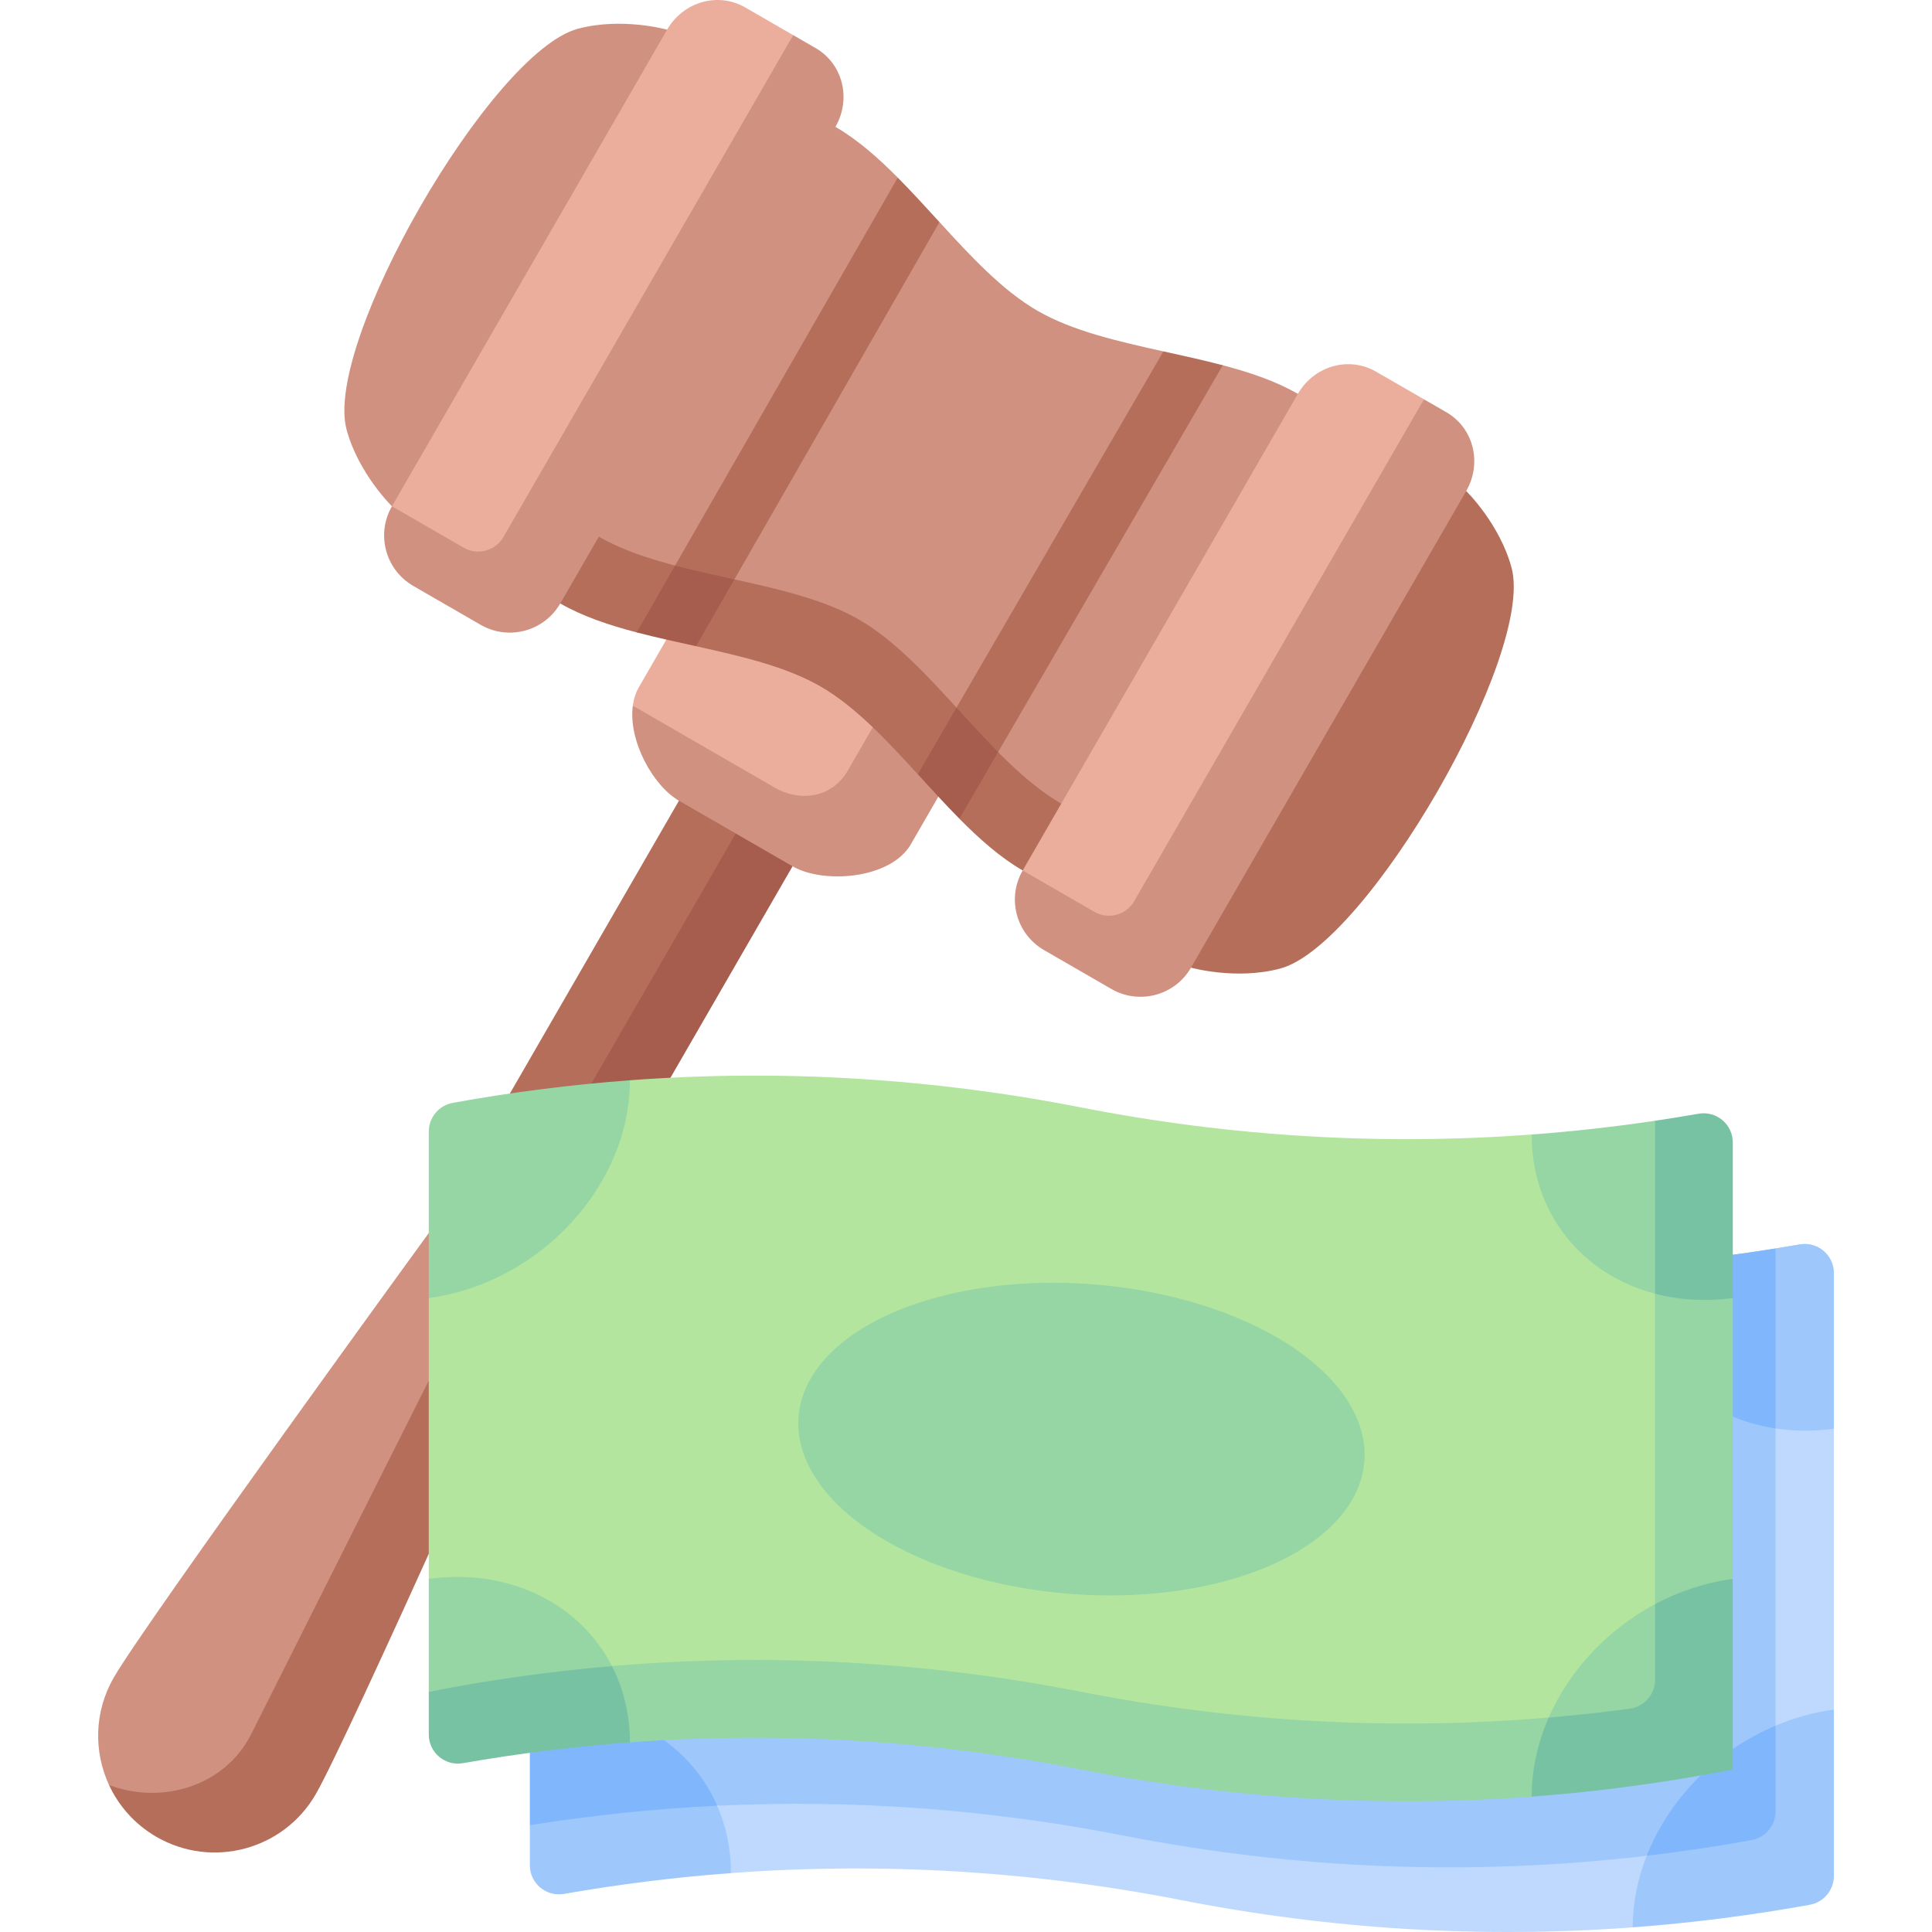
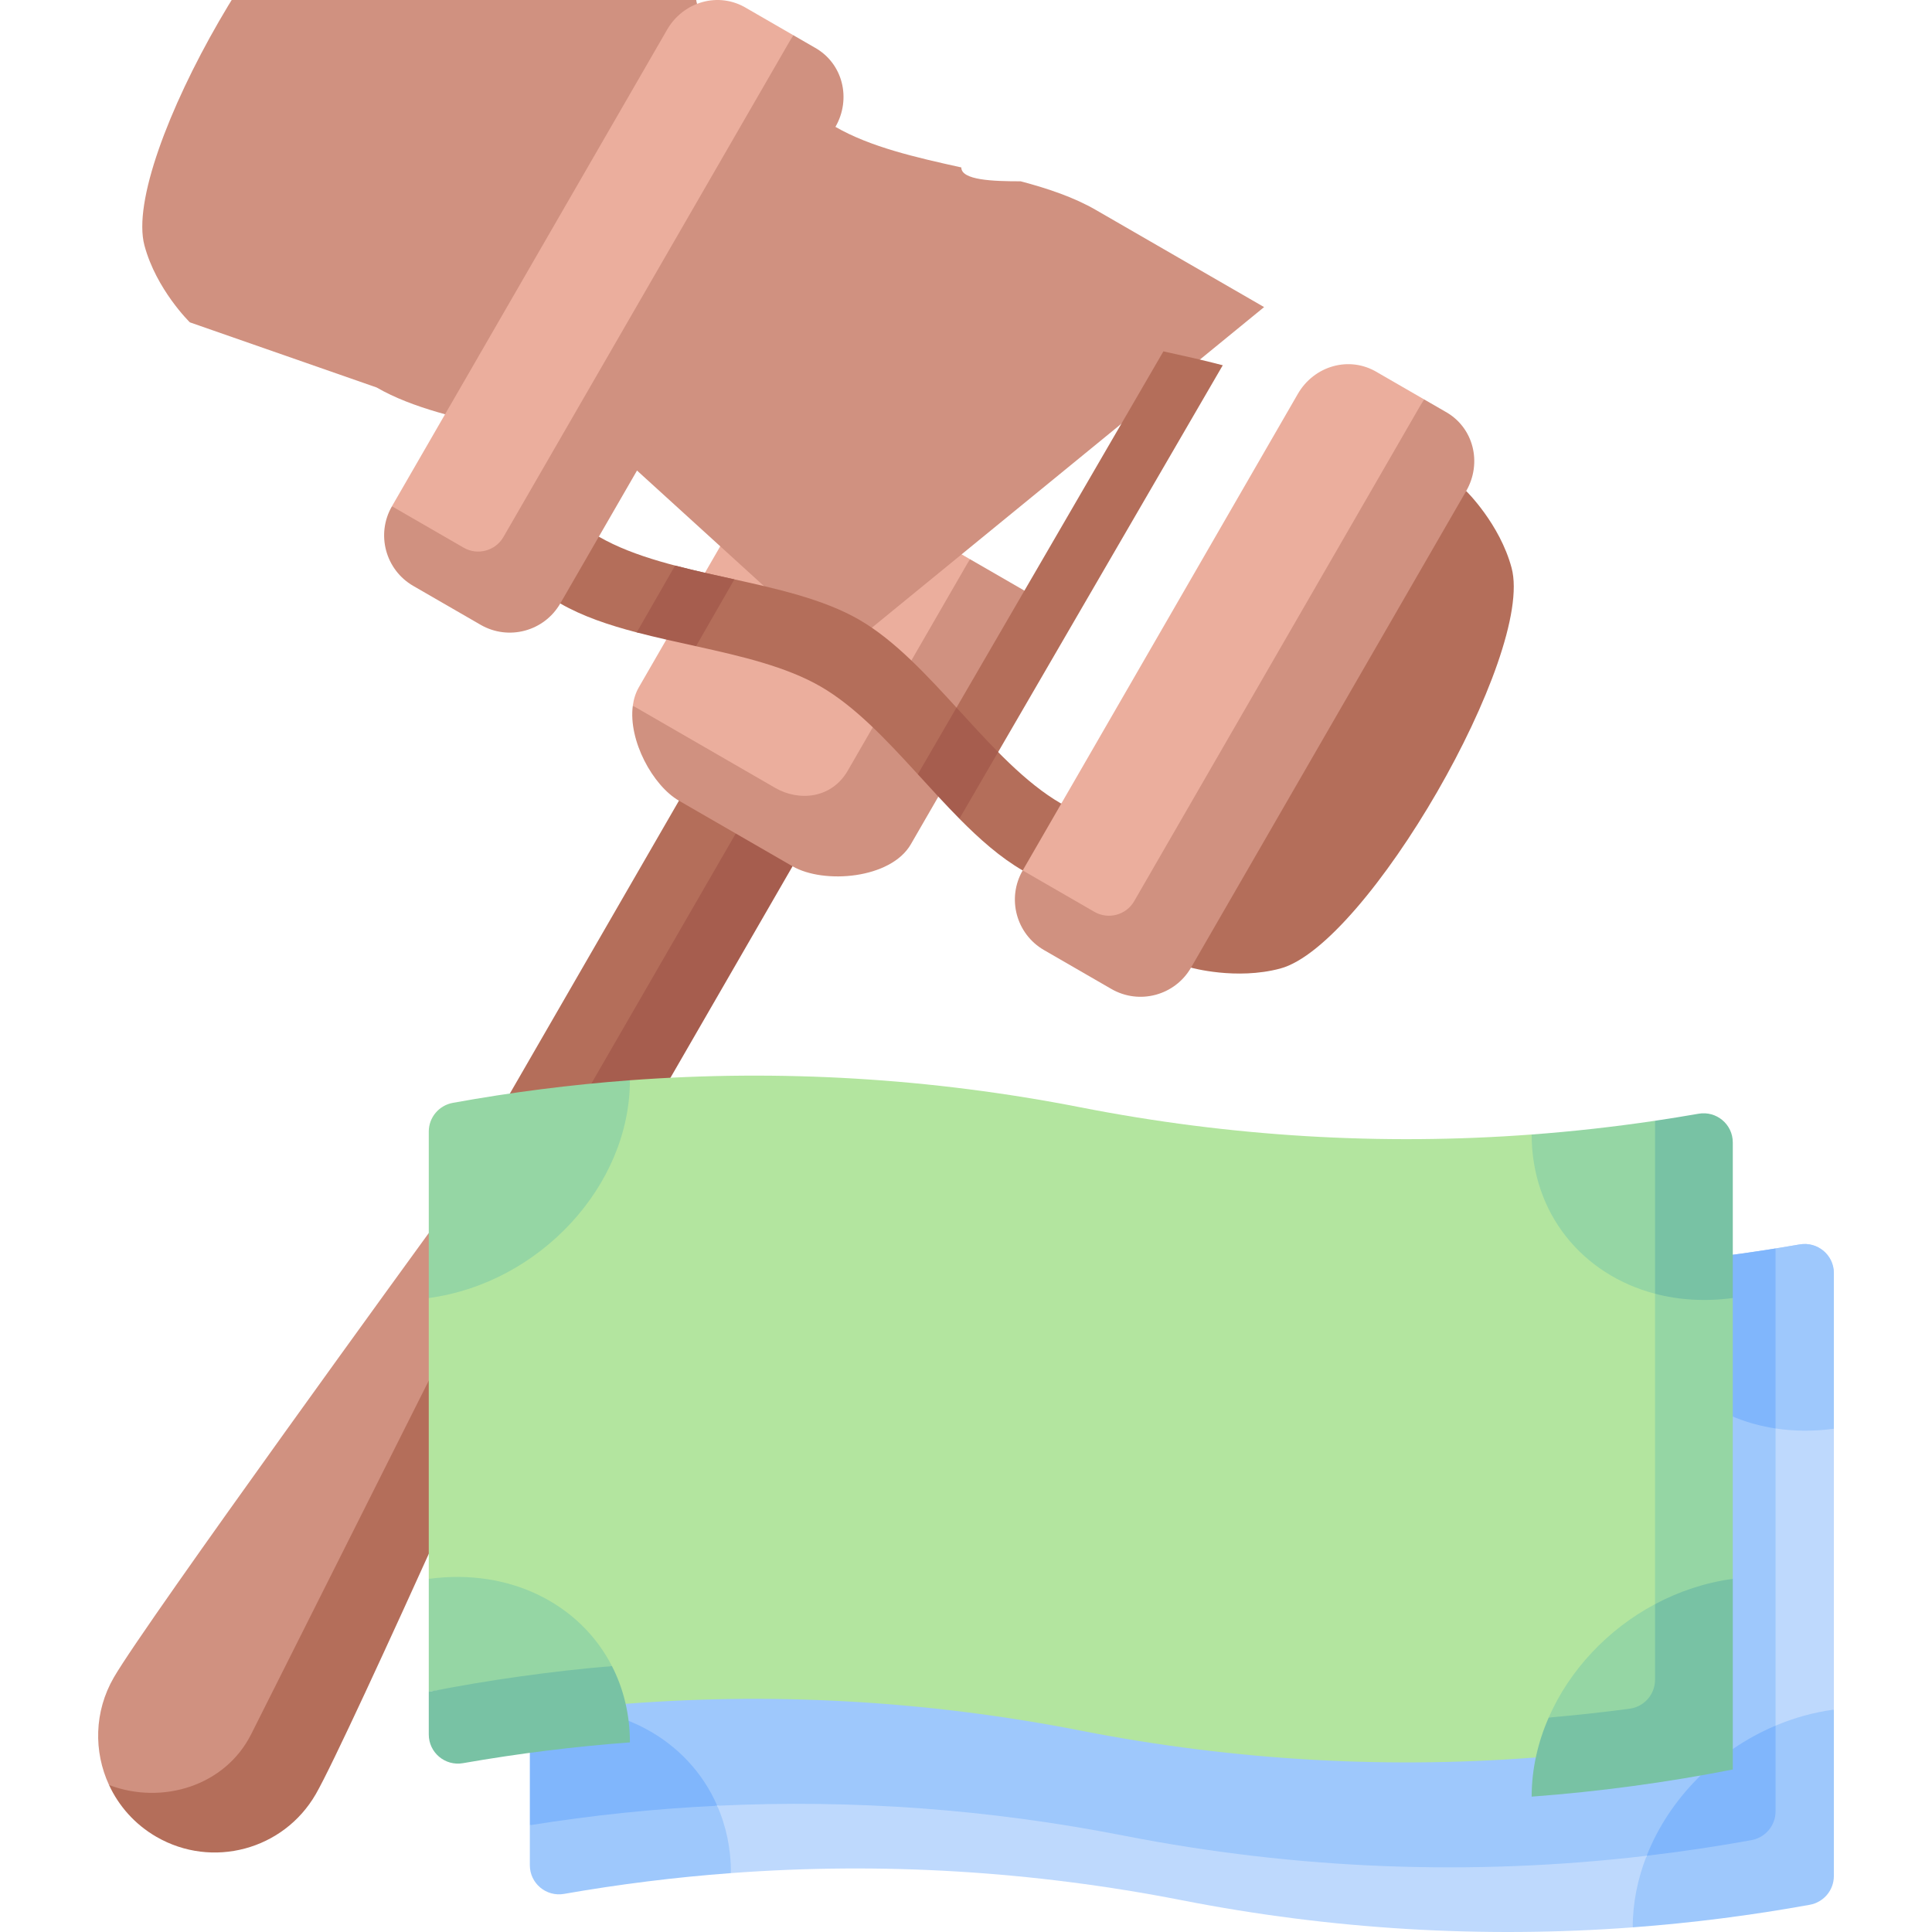
<svg xmlns="http://www.w3.org/2000/svg" id="Capa_1" enable-background="new 0 0 511.997 511.997" height="512" viewBox="0 0 511.997 511.997" width="512">
  <g>
    <path d="m202.829 207.289-15.053-8.691-73.408 127.147 15.053 17.381z" fill="#b46e5a" />
    <path d="m77.258 464.391c4.552-11.341 52.163-129.956 52.163-129.956l-15.053-8.691s-75.684 104.04-84.218 118.822c-5.228 9.055-5.345 19.652-1.259 28.469 27.389 18.361 42.641 5.621 48.367-8.644z" fill="#d09180" />
    <path d="m217.882 215.979-15.053-8.69-73.408 127.146v8.691h15.052z" fill="#a65d4e" />
    <path d="m129.421 334.435s-57.369 114.215-62.854 125.135c-6.9 13.736-23.622 18.822-37.676 13.465 2.584 5.576 6.845 10.443 12.572 13.749 14.782 8.534 33.683 3.47 42.218-11.312 8.534-14.782 60.794-132.346 60.794-132.346z" fill="#b46e5a" />
    <path d="m233.558 207.289 23.468-59.11-51.092-29.498-36.627 63.439c-.853 1.477-1.368 3.133-1.604 4.89l34.502 26.118c8.285 4.782 26.038 3.367 31.353-5.839z" fill="#ebae9d" />
    <path d="m257.026 148.178-32.368 56.063c-4.286 7.423-12.931 8.185-19.205 4.563l-37.75-21.795c-1.235 9.188 5.27 21.166 12.225 25.182l30.105 17.381c8.284 4.783 26.038 3.368 31.353-5.838l36.627-63.439z" fill="#d09180" />
    <g>
-       <path d="m222.369 173.444c19.059 11.004 34.496 37.742 53.555 48.746l112.63-92.063-44.608-25.755c-5.77-3.331-12.623-5.654-19.903-7.579-7.326 0-15.734-.286-15.734-3.676-12.101-2.67-24.117-5.418-33.356-10.752s-17.627-14.366-25.989-23.511c-6.244 0-11.05-6.151-11.05-11.788-5.307-5.342-10.745-10.116-16.515-13.447l-44.608-25.755s-11.959-3.37-23.655-.236c-22.954 6.151-67.449 83.219-61.299 106.173 3.134 11.696 12.032 20.368 12.032 20.368l49.508 17.268c19.058 11.003 49.934 11.003 68.992 22.007z" fill="#d09180" />
+       <path d="m222.369 173.444l112.63-92.063-44.608-25.755c-5.77-3.331-12.623-5.654-19.903-7.579-7.326 0-15.734-.286-15.734-3.676-12.101-2.67-24.117-5.418-33.356-10.752s-17.627-14.366-25.989-23.511c-6.244 0-11.05-6.151-11.05-11.788-5.307-5.342-10.745-10.116-16.515-13.447l-44.608-25.755s-11.959-3.37-23.655-.236c-22.954 6.151-67.449 83.219-61.299 106.173 3.134 11.696 12.032 20.368 12.032 20.368l49.508 17.268c19.058 11.003 49.934 11.003 68.992 22.007z" fill="#d09180" />
      <path d="m400.586 150.494c-3.134-11.696-12.032-20.368-12.032-20.368l-107.31 82.848c-19.059-11.004-34.496-37.742-53.555-48.746s-49.934-11.003-68.993-22.007l-54.828-8.052 44.608 25.755c5.864 3.385 12.846 5.729 20.258 7.672 8.925 0 15.717 1.069 15.717 3.657 11.986 2.646 23.864 5.393 33.017 10.677s17.47 14.198 25.755 23.255c4.634 0 11.026 5.789 11.026 11.783 5.389 5.448 10.91 10.323 16.774 13.708l44.608 25.755s11.958 3.37 23.655.236c22.956-6.151 67.451-83.219 61.3-106.173z" fill="#b46e5a" />
-       <path d="m248.964 58.854c-3.666-4.009-7.328-8.035-11.053-11.785l-59.007 102.809c3.218 3.218 8.147 3.662 15.716 3.662z" fill="#b46e5a" />
      <path d="m178.904 149.878-10.168 17.716c5.11 1.34 10.423 2.491 15.717 3.66l10.167-17.714c-5.294-1.17-10.607-2.321-15.716-3.662z" fill="#a65d4e" />
      <path d="m308.31 93.117c5.305 1.17 10.623 2.328 15.733 3.68l-59.532 102.506c-4.395-1.178-7.245-5.225-11.029-11.779z" fill="#b46e5a" />
      <path d="m264.511 199.302-10.258 17.664c-3.715-3.756-7.369-7.781-11.028-11.781l10.257-17.662c3.659 4.001 7.313 8.025 11.029 11.779z" fill="#a65d4e" />
    </g>
    <path d="m139.598 152.608 70.603-143.297-12.302-7.103c-7.473-4.572-16.842-1.735-21.109 5.656l-72.922 126.304 25.174 21.267c3.697 2.135 8.422.869 10.556-2.827z" fill="#ebae9d" />
    <path d="m215.743 12.51-5.541-3.199-76.785 132.995c-2.134 3.695-6.859 4.962-10.554 2.828l-18.993-10.966c-4.267 7.391-1.735 16.842 5.656 21.109l17.843 10.302c7.391 4.267 16.842 1.735 21.109-5.656l72.922-126.304c4.266-7.391 2.039-16.924-5.657-21.109z" fill="#d09180" />
    <path d="m306.753 249.115 70.604-143.297-12.302-7.103c-7.473-4.572-16.842-1.735-21.109 5.656l-72.922 126.304 25.174 21.267c3.696 2.135 8.421.869 10.555-2.827z" fill="#ebae9d" />
    <path d="m382.898 109.017-5.541-3.199-76.785 132.995c-2.134 3.695-6.859 4.962-10.554 2.828l-18.993-10.966c-4.267 7.391-1.735 16.842 5.656 21.109l17.843 10.302c7.391 4.267 16.842 1.735 21.109-5.656l72.922-126.304c4.267-7.391 2.039-16.923-5.657-21.109z" fill="#d09180" />
    <path d="m470.536 330.86-10.302 136.751c4.892-2.063 25.755-14.55 25.755-14.55v-115.667c0-4.808-4.342-8.429-9.078-7.602-2.124.372-4.249.727-6.375 1.068z" fill="#bed9fd" />
    <path d="m193.715 496.39c39.863-2.965 79.893-.569 119.486 7.19s79.623 10.152 119.486 7.187l3.695-18.973-123.18-39.723-123.125 26.469z" fill="#bed9fd" />
    <path d="m190.077 478.54c35.95-1.718 71.988.917 107.671 7.91 45.938 9.002 92.463 10.778 138.633 5.344l34.155-34.485v-126.449c-52.283 8.384-105.188 7.47-157.335-2.749-57.291-11.227-115.497-11.227-172.788 0v124.949z" fill="#9ec8fc" />
    <path d="m470.536 330.852-10.302 22.776 10.302 24.928c4.89.743 10.078.799 15.453.074v-41.242c0-4.806-4.338-8.426-9.073-7.603-2.126.372-4.252.726-6.38 1.067z" fill="#9ec8fc" />
    <path d="m432.687 335.301c0 7.444 1.712 14.273 4.762 20.224 6.294 12.283 18.338 20.789 33.087 23.032v-47.704c-12.587 2.018-25.209 3.508-37.849 4.448z" fill="#80b6fc" />
    <path d="m193.715 496.39c0-6.472-1.298-12.478-3.638-17.85-23.147-3.989-39.904 0-49.664 5.161v10.598c0 4.801 4.332 8.428 9.061 7.6 14.704-2.573 29.461-4.409 44.241-5.509z" fill="#9ec8fc" />
    <path d="m140.413 453.06v30.641c16.507-2.647 33.076-4.368 49.664-5.161-7.747-17.785-27.054-28.529-49.664-25.48z" fill="#80b6fc" />
    <path d="m436.382 491.794c-2.376 6.044-3.694 12.45-3.695 18.973 15.675-1.166 31.324-3.158 46.911-5.982 3.692-.669 6.391-3.861 6.391-7.613v-44.112c-5.375.725-10.561 2.186-15.453 4.248z" fill="#9ec8fc" />
    <path d="m436.382 491.794c9.273-1.091 18.531-2.469 27.768-4.141 3.69-.668 6.387-3.863 6.387-7.613v-22.731c-15.637 6.592-28.226 19.398-34.155 34.485z" fill="#80b6fc" />
    <path d="m405.902 300.656c-39.863 2.966-79.893.571-119.486-7.188s-79.623-10.152-119.486-7.187l-53.302 57.707v74.429l48.54 33.408c41.436-3.527 83.078-1.257 124.248 6.81 41.089 8.052 82.648 10.328 124.003 6.83l38.483-40.353v-82.262z" fill="#b3e59f" />
    <g fill="#95d6a4">
      <path d="m438.601 342.851v82.261l20.603-6.695v-74.429z" />
-       <path d="m166.931 461.747c39.863-2.965 79.893-.569 119.486 7.19s79.623 10.152 119.486 7.187l4.517-20.96c-41.355 3.497-82.914 1.221-124.003-6.83-41.17-8.068-82.812-10.338-124.248-6.81z" />
      <path d="m166.931 286.281c-15.675 1.166-31.324 3.158-46.911 5.982-3.692.669-6.391 3.861-6.391 7.613v44.112c29.437-3.971 53.3-29.806 53.302-57.707z" />
      <path d="m113.629 418.417v29.916l48.54-6.81c-8.382-16.356-26.956-26.017-48.54-23.106z" />
    </g>
    <path d="m166.931 461.747c0-7.444-1.712-14.273-4.762-20.224-16.225 1.381-32.419 3.651-48.54 6.81v11.323c0 4.801 4.332 8.428 9.061 7.6 14.703-2.573 29.461-4.409 44.241-5.509z" fill="#78c2a4" />
    <path d="m410.419 455.164h38.329l-10.148-30.051c-12.574 6.696-22.688 17.501-28.181 30.051z" fill="#95d6a4" />
    <path d="m438.601 425.112v20.043c0 3.883-2.884 7.154-6.733 7.668-7.141.953-14.291 1.735-21.448 2.34-2.897 6.618-4.517 13.717-4.517 20.96 17.819-1.325 35.604-3.719 53.302-7.187v-50.52c-7.306.986-14.265 3.321-20.604 6.696z" fill="#78c2a4" />
    <path d="m405.902 300.656c0 20.978 13.492 37.148 32.698 42.195l10.302-23.865-10.302-21.974c-10.878 1.616-21.782 2.832-32.698 3.644z" fill="#95d6a4" />
    <path d="m438.601 297.012v45.839c6.339 1.666 13.299 2.122 20.604 1.137v-41.236c0-4.808-4.342-8.429-9.079-7.602-3.839.67-7.681 1.29-11.525 1.862z" fill="#78c2a4" />
-     <ellipse cx="286.416" cy="381.203" fill="#95d6a4" rx="41.122" ry="75.198" transform="matrix(.079 -.997 .997 .079 -116.091 636.816)" />
  </g>
</svg>